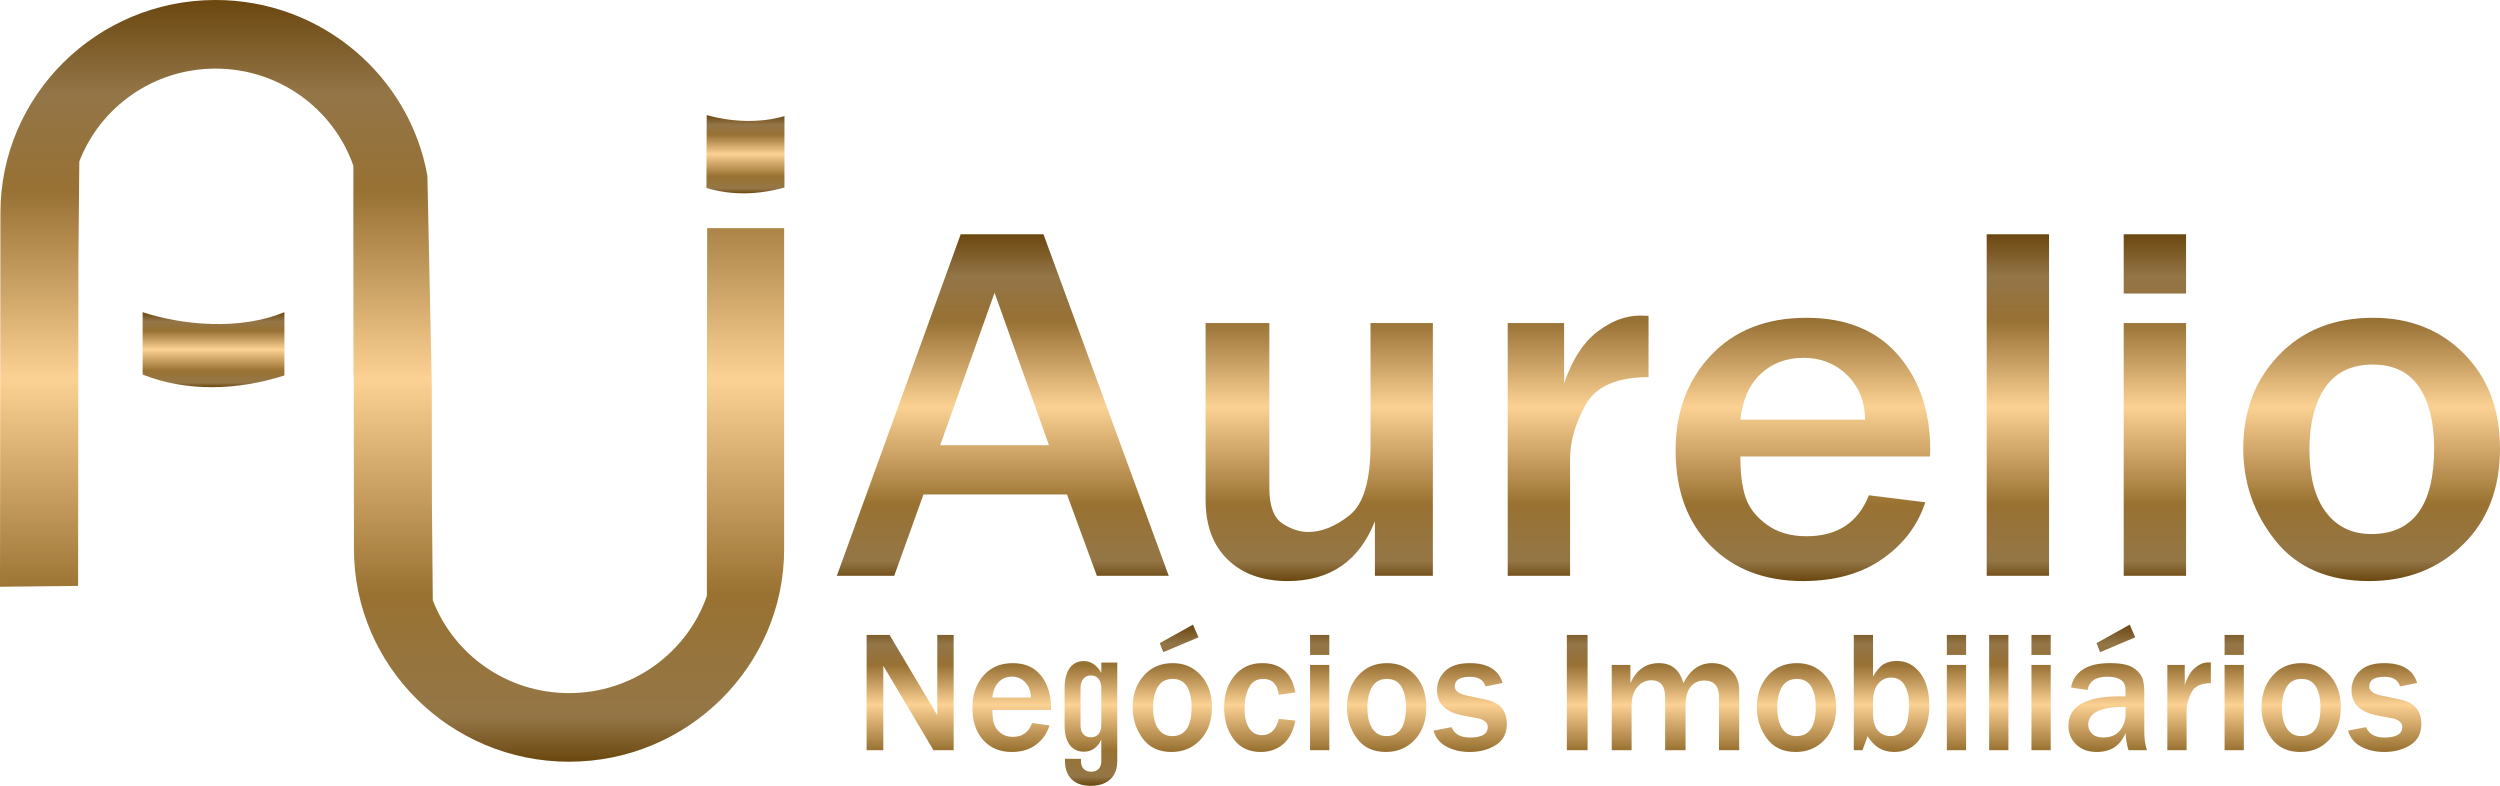
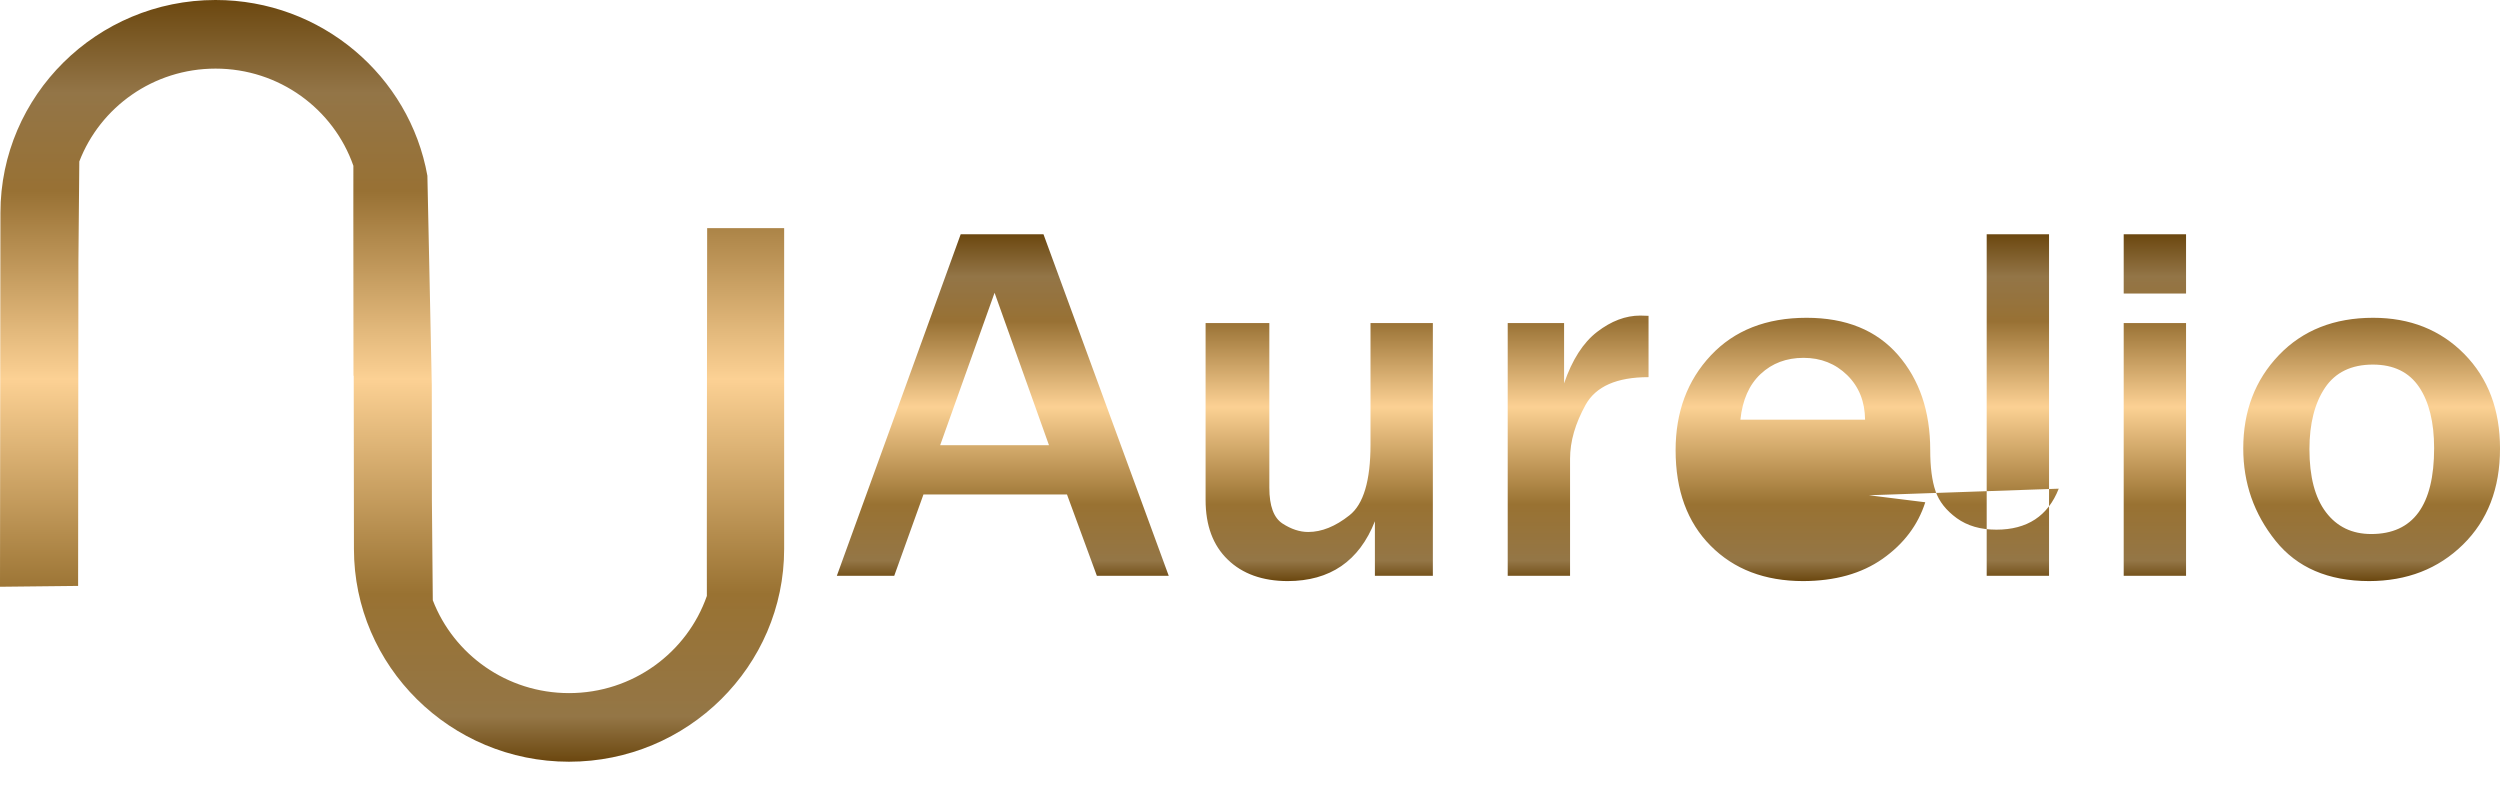
<svg xmlns="http://www.w3.org/2000/svg" xmlns:xlink="http://www.w3.org/1999/xlink" xml:space="preserve" width="573.963mm" height="180.416mm" version="1.0" style="shape-rendering:geometricPrecision; text-rendering:geometricPrecision; image-rendering:optimizeQuality; fill-rule:evenodd; clip-rule:evenodd" viewBox="0 0 60759.39 19098.69">
  <defs>
    <style type="text/css">
   
    .fil4 {fill:url(#id0);fill-rule:nonzero}
    .fil1 {fill:url(#id1);fill-rule:nonzero}
    .fil0 {fill:url(#id2);fill-rule:nonzero}
    .fil3 {fill:url(#id3);fill-rule:nonzero}
    .fil2 {fill:url(#id4);fill-rule:nonzero}
   
  </style>
    <linearGradient id="id0" gradientUnits="userSpaceOnUse" x1="39954.99" y1="19098.68" x2="39954.99" y2="15181.19">
      <stop offset="0" style="stop-opacity:1; stop-color:#6B470F" />
      <stop offset="0.059" style="stop-opacity:1; stop-color:#947646" />
      <stop offset="0.22" style="stop-opacity:1; stop-color:#997232" />
      <stop offset="0.502" style="stop-opacity:1; stop-color:#FCD194" />
      <stop offset="0.749" style="stop-opacity:1; stop-color:#987134" />
      <stop offset="0.878" style="stop-opacity:1; stop-color:#937547" />
      <stop offset="1" style="stop-opacity:1; stop-color:#6B470F" />
    </linearGradient>
    <linearGradient id="id1" gradientUnits="userSpaceOnUse" xlink:href="#id0" x1="9528.93" y1="18512.62" x2="9528.93" y2="-0.16">
  </linearGradient>
    <linearGradient id="id2" gradientUnits="userSpaceOnUse" xlink:href="#id0" x1="5189.35" y1="9409.93" x2="5189.35" y2="7587.45">
  </linearGradient>
    <linearGradient id="id3" gradientUnits="userSpaceOnUse" xlink:href="#id0" x1="40548.86" y1="14122.59" x2="40548.86" y2="5693.56">
  </linearGradient>
    <linearGradient id="id4" gradientUnits="userSpaceOnUse" xlink:href="#id0" x1="18117.28" y1="4698.51" x2="18117.28" y2="2798.57">
  </linearGradient>
  </defs>
  <g id="Camada_x0020_1">
    <g id="_2325101408496">
-       <path class="fil0" d="M6912.24 7587.46l0 1537.9c-1129.72,363.72 -2382.93,402.49 -3445.76,-22.37l0 -1515.54c971.5,316.38 2357.68,447.69 3445.76,0z" />
      <path class="fil1" d="M19057.86 5544.3l0 7797.74c-0.72,2851.73 -2346.46,5171.31 -5229.35,5170.59 -2882.4,-0.71 -5227.2,-2321.48 -5226.49,-5173.2l-5.23 -4214.31 -5.95 12.62 -0.95 -1170.61 -1.43 -1652.33 -0.94 -1172.75 0.94 -1113.05c-479.09,-1374.48 -1798.38,-2361.92 -3350.55,-2361.45 -1511.98,0.48 -2802.49,937.73 -3310.36,2257.02l-21.88 2435.91 -1.43 1625.44 -1.19 1165.14 -4.52 5088.76 -1898.54 20.7 10.95 -9087.31c-0.71,-2851.71 2344.09,-5172.48 5226.48,-5173.19 2573.17,-0.72 4718.14,1846.9 5149.9,4271.63l106.8 5089.94 1.2 1165.14 1.43 1625.44 21.88 2435.91c507.87,1319.28 1798.38,2256.54 3310.35,2257.02 1552.17,0.47 2871.47,-986.97 3350.56,-2361.45l-0.95 -1113.05 0.95 -1172.75 1.43 -1652.32 0.95 -1170.61 4.76 -3830.61 1871.17 0z" />
-       <path class="fil2" d="M19065.47 2822.33l-0.48 1734.75c-631.33,177.85 -1285.98,195.04 -1895.91,11.18l6.18 -1769.67c589.47,160.41 1268.14,204.05 1890.2,23.74z" />
    </g>
-     <path class="fil3" d="M28404.42 13993.91l-1746.61 0 -725.85 -1975.96 -3488.64 0 -709.98 1975.96 -1395 0 3010.04 -8300.28 2011.97 0 3044.06 8300.28zm-2910.23 -3173.58l-1322.42 -3704.92 -1322.42 3704.92 2644.83 0zm9329.49 3173.58l-1408.6 0 0 -1326.3c-381.08,969.3 -1088.79,1452.91 -2120.86,1454.98 -610.17,-2.07 -1095.59,-174.35 -1453.98,-520.97 -360.65,-346.63 -539.86,-830.23 -539.86,-1450.83l0 -4298.55 1549.25 0 0 4001.73c0,442.1 106.61,730.61 319.83,869.68 210.96,136.99 419.63,205.48 623.78,205.48 328.91,0 662.34,-134.92 1002.59,-404.74 342.51,-267.75 512.62,-842.68 512.62,-1722.73l0 -2949.41 1515.22 0 0 6141.67zm3334.41 0l-1515.23 0 0 -6141.67 1370.06 0 0 1465.37c195.07,-570.79 462.72,-990.06 802.98,-1251.59 342.51,-263.6 691.82,-396.43 1050.21,-396.43 49.91,0 115.69,2.07 199.61,6.22l0 1490.27c-771.22,0 -1281.58,224.17 -1531.09,674.57 -249.52,450.41 -376.54,886.28 -376.54,1307.63l0 2845.63zm7263.08 -1957.28l1370.06 170.19c-176.93,554.18 -523.97,1012.89 -1036.62,1374.04 -514.9,361.15 -1159.1,539.65 -1934.86,541.72 -930,-2.07 -1678.54,-286.42 -2245.62,-859.29 -567.07,-570.78 -850.6,-1344.98 -850.6,-2322.58 0,-927.79 285.8,-1695.76 857.41,-2303.91 571.61,-608.14 1347.37,-913.25 2325.01,-913.25 957.21,0 1696.68,300.96 2220.65,900.8 521.72,599.84 784.84,1369.88 784.84,2310.13l-6.82 159.83 -4606.91 0c0,417.19 43.1,751.36 129.3,1002.51 86.19,251.14 258.58,469.08 514.9,655.88 258.59,186.8 578.42,280.2 964.03,280.2 748.53,0 1254.36,-332.09 1515.21,-996.27zm-92.99 -1836.9c-4.54,-442.1 -149.71,-803.25 -435.52,-1083.45 -285.81,-278.13 -637.4,-419.27 -1059.3,-419.27 -417.36,0 -764.4,130.76 -1043.4,392.28 -279.01,261.53 -442.32,630.97 -492.23,1110.43l3030.45 0zm4470.8 3794.18l-1515.22 0 0 -8300.28 1515.22 0 0 8300.28zm3329.86 -6859.82l-1515.22 0 0 -1440.46 1515.22 0 0 1440.46zm0 6859.82l-1515.22 0 0 -6141.67 1515.22 0 0 6141.67zm4448.13 128.68c-993.51,-2.07 -1751.13,-327.94 -2272.83,-979.68 -523.97,-653.81 -784.83,-1401.02 -784.83,-2243.71 0,-909.11 288.08,-1664.62 866.49,-2268.62 578.42,-603.99 1342.83,-907.02 2290.98,-907.02 898.25,0 1637.72,294.73 2216.12,882.12 578.42,589.47 866.49,1353.29 866.49,2293.53 0,969.3 -299.41,1747.64 -900.51,2337.11 -601.09,589.47 -1360.98,884.2 -2281.91,886.28zm52.17 -1143.64c1018.47,0 1528.84,-695.33 1528.84,-2085.97 0,-628.9 -122.49,-1124.97 -365.2,-1486.12 -244.97,-363.24 -619.25,-545.89 -1122.8,-545.89 -523.98,0 -911.86,188.87 -1163.65,562.48 -251.78,375.68 -378.8,873.83 -378.8,1494.43 0,668.33 133.83,1178.93 401.48,1531.79 267.65,352.85 635.12,529.28 1100.12,529.28z" />
-     <path class="fil4" d="M23177.2 18232.81l-490.39 0 -1063.43 -1789.9c-16.11,-27.32 -42.74,-71.46 -79.86,-133.11 -16.81,-27.32 -42.04,-70.76 -75.66,-129.6l0 2052.61 -406.32 0 0 -2801.49 557.64 0 981.48 1649.79c7.71,14.02 67.25,114.19 178.64,301.94l0 -1951.73 397.91 0 0 2801.49zm1906.19 -660.62l423.13 57.44c-54.64,187.05 -161.83,341.87 -320.15,463.77 -159.03,121.9 -357.98,182.14 -597.58,182.84 -287.22,-0.7 -518.4,-96.67 -693.54,-290.02 -175.13,-192.65 -262.71,-453.96 -262.71,-783.92 0,-313.14 88.28,-572.35 264.81,-777.61 176.54,-205.26 416.13,-308.24 718.07,-308.24 295.63,0 524.01,101.58 685.84,304.04 161.13,202.46 242.39,462.36 242.39,779.72l-2.1 53.94 -1422.82 0c0,140.81 13.32,253.6 39.94,338.37 26.61,84.76 79.86,158.32 159.02,221.37 79.86,63.05 178.64,94.57 297.73,94.57 231.19,0 387.4,-112.08 467.97,-336.26zm-28.73 -619.99c-1.4,-149.22 -46.23,-271.12 -134.5,-365.69 -88.27,-93.88 -196.85,-141.51 -327.15,-141.51 -128.9,0 -236.09,44.14 -322.26,132.41 -86.17,88.27 -136.61,212.97 -152.02,374.8l935.93 0zm3417.28 1324.04c-306.83,-0.7 -540.81,-110.69 -701.94,-330.66 -161.83,-220.67 -242.4,-472.86 -242.4,-757.29 0,-306.84 88.97,-561.85 267.61,-765.7 178.64,-203.86 414.73,-306.15 707.55,-306.15 277.42,0 505.8,99.48 684.44,297.74 178.64,198.95 267.6,456.75 267.6,774.11 0,327.15 -92.47,589.86 -278.11,788.81 -185.65,198.96 -420.34,298.44 -704.76,299.14zm16.12 -386.01c314.54,0 472.16,-234.68 472.16,-704.05 0,-212.27 -37.83,-379.7 -112.78,-501.59 -75.67,-122.6 -191.26,-184.25 -346.77,-184.25 -161.83,0 -281.63,63.76 -359.38,189.86 -77.76,126.8 -117,294.92 -117,504.39 0,225.58 41.34,397.91 124,517.01 82.66,119.09 196.15,178.64 339.77,178.64zm505.09 -2709.02l135.21 307.53 -855.38 361.49 -86.17 -219.98 806.33 -449.04zm2086.94 2290.09l402.82 41.34c-52.54,259.9 -152.72,451.85 -301.93,576.55 -149.22,124.69 -329.27,186.34 -540.13,187.04 -285.83,-0.7 -505.8,-104.38 -659.22,-313.14 -154.12,-208.77 -231.19,-464.47 -231.19,-766.4 0,-312.44 84.07,-570.25 252.2,-774.11 168.84,-203.86 393.01,-306.15 673.23,-306.15 451.85,0 720.86,238.19 807.03,714.56l-402.82 55.34c-35.03,-257.1 -161.83,-386.01 -379.7,-386.01 -158.32,0 -273.91,69.36 -345.38,208.77 -72.15,138.71 -107.88,306.84 -107.88,503.7 0,209.46 37.14,370.59 112.09,484.07 74.25,113.49 178.64,170.23 312.44,170.23 205.26,0 341.86,-131.7 408.42,-395.81zm1227.37 -1553.81l-467.96 0 0 -486.18 467.96 0 0 486.18zm0 2315.31l-467.96 0 0 -2072.93 467.96 0 0 2072.93zm1373.77 43.43c-306.83,-0.7 -540.81,-110.69 -701.94,-330.66 -161.83,-220.67 -242.4,-472.86 -242.4,-757.29 0,-306.84 88.97,-561.85 267.61,-765.7 178.64,-203.86 414.73,-306.15 707.55,-306.15 277.42,0 505.8,99.48 684.44,297.74 178.64,198.95 267.6,456.75 267.6,774.11 0,327.15 -92.47,589.86 -278.11,788.81 -185.65,198.96 -420.34,298.44 -704.76,299.14zm16.12 -386.01c314.54,0 472.16,-234.68 472.16,-704.05 0,-212.27 -37.83,-379.7 -112.78,-501.59 -75.67,-122.6 -191.26,-184.25 -346.77,-184.25 -161.83,0 -281.63,63.76 -359.38,189.86 -77.76,126.8 -117,294.92 -117,504.39 0,225.58 41.34,397.91 124,517.01 82.66,119.09 196.15,178.64 339.77,178.64zm1143.29 -133.81l439.24 -84.06c67.25,168.14 215.07,252.2 443.46,252.2 290.02,0 435.04,-85.47 435.04,-256.4 0,-54.64 -22.42,-99.48 -67.95,-135.2 -44.84,-35.73 -98.08,-59.55 -159.73,-72.15l-377.59 -71.47c-418.93,-80.56 -628.39,-285.12 -628.39,-613.68 0,-183.54 66.54,-339.07 198.95,-467.26 133.11,-127.5 330.66,-191.95 593.36,-191.95 437.85,0 705.46,161.13 802.83,482.68l-416.82 84.07c-44.13,-156.23 -168.14,-233.98 -373.4,-233.98 -249.39,0 -374.09,77.75 -374.09,233.98 0,107.88 100.87,182.84 301.93,223.47l445.55 92.48c346.06,71.46 519.1,269.71 519.1,595.46 0,228.38 -88.96,399.32 -266.9,512.11 -177.94,112.79 -388.81,168.84 -634,169.53 -212.27,-0.7 -399.31,-43.43 -562.54,-128.9 -162.53,-85.46 -269.01,-215.76 -318.05,-390.91zm3743.74 476.38l-504.4 0 0 -2801.49 504.4 0 0 2801.49zm3684.19 0l-490.39 0 0 -1291.11c0,-268.31 -119.09,-402.12 -357.28,-402.12 -138.01,0 -248.7,50.44 -331.36,152.02 -82.67,100.87 -123.99,252.2 -123.99,453.26l0 1087.95 -496.69 0 0 -1291.11c0,-271.82 -111.39,-408.42 -334.87,-408.42 -135.2,0 -248.7,54.64 -341.16,164.62 -92.48,109.29 -138.71,258.51 -138.71,446.96l0 1087.95 -482.68 0 0 -2072.93 453.95 0 0 441.35c147.82,-322.96 378.3,-484.78 691.45,-484.78 305.44,0 503.69,161.83 595.46,484.78 166.73,-322.96 397.22,-484.78 691.44,-484.78 199.66,0 360.79,62.35 482.68,187.05 121.2,124.69 182.15,279.51 182.15,463.76l0 1465.55zm1373.77 43.43c-306.83,-0.7 -540.81,-110.69 -701.94,-330.66 -161.83,-220.67 -242.4,-472.86 -242.4,-757.29 0,-306.84 88.97,-561.85 267.61,-765.7 178.64,-203.86 414.73,-306.15 707.55,-306.15 277.42,0 505.8,99.48 684.44,297.74 178.64,198.95 267.6,456.75 267.6,774.11 0,327.15 -92.47,589.86 -278.11,788.81 -185.65,198.96 -420.34,298.44 -704.76,299.14zm16.12 -386.01c314.54,0 472.16,-234.68 472.16,-704.05 0,-212.27 -37.83,-379.7 -112.78,-501.59 -75.67,-122.6 -191.26,-184.25 -346.77,-184.25 -161.83,0 -281.63,63.76 -359.38,189.86 -77.76,126.8 -117,294.92 -117,504.39 0,225.58 41.34,397.91 124,517.01 82.66,119.09 196.15,178.64 339.77,178.64zm1607.06 342.57l-211.57 0 0 -2801.49 467.97 0 0 1011.59c88.96,-154.12 177.94,-256.4 266.9,-305.44 88.97,-49.74 193.35,-74.26 312.44,-74.26 226.98,0 414.73,96.67 563.94,289.32 149.22,193.35 224.18,460.96 224.18,802.83 0,308.94 -73.56,573.05 -220.67,792.33 -147.11,218.57 -358.68,327.86 -633.29,328.56 -276.72,-0.7 -491.09,-128.2 -644.51,-383.9l-125.39 340.47zm256.4 -884.79c0,184.95 39.93,321.55 120.49,409.82 79.86,88.27 183.55,132.4 311.05,132.4 122.6,0 226.27,-51.14 309.64,-152.01 83.36,-101.58 128.21,-299.84 133.11,-595.47 0,-215.77 -37.14,-382.5 -112.79,-499.49 -74.96,-117 -181.44,-175.84 -318.04,-175.84 -128.21,0 -234.69,50.44 -318.05,149.92 -83.36,100.17 -125.39,240.99 -125.39,423.13l0 307.54zm2261.37 -1430.52l-467.96 0 0 -486.18 467.96 0 0 486.18zm0 2315.31l-467.96 0 0 -2072.93 467.96 0 0 2072.93zm1028.4 0l-467.96 0 0 -2801.49 467.96 0 0 2801.49zm1028.4 -2315.31l-467.96 0 0 -486.18 467.96 0 0 486.18zm0 2315.31l-467.96 0 0 -2072.93 467.96 0 0 2072.93zm2336.33 0l-445.55 0c-39.93,-126.1 -63.75,-265.51 -72.15,-418.93 -123.99,308.24 -357.98,461.66 -701.95,462.36 -206.66,-0.7 -371.99,-60.94 -497.39,-182.14 -125.39,-121.2 -187.74,-273.21 -187.74,-456.76 0,-475.67 418.23,-713.85 1253.98,-713.85 32.93,0 77.07,0.7 133.11,2.1l0 -156.22c0,-215.07 -146.41,-322.26 -439.24,-322.26 -284.42,0 -445.55,107.18 -484.08,322.26l-397.9 -59.56c21.71,-172.33 110.69,-314.54 266.2,-425.93 156.23,-111.4 381.8,-167.44 677.43,-167.44 160.43,0 290.73,14.02 392.31,40.64 100.87,26.61 186.34,71.46 256.4,135.2 70.05,63.75 118.39,132.4 145.01,207.36 26.62,74.26 39.94,200.36 39.94,378.3l0 935.93c0,135.9 20.31,275.32 61.64,418.93zm-517.71 -1055.03c-604.57,0 -907.22,144.31 -907.22,432.94 0,86.16 30.83,159.72 91.78,220.66 60.94,60.95 152.71,91.78 276.02,91.78 177.94,0 312.44,-56.75 403.51,-169.53 90.37,-112.79 135.9,-240.99 135.9,-384.61l0 -191.25zm101.58 -1996.56l135.2 307.53 -855.38 361.49 -86.16 -219.98 806.33 -449.04zm1382.19 3051.59l-467.97 0 0 -2072.93 423.13 0 0 494.59c60.24,-192.64 142.91,-334.16 248,-422.42 105.79,-88.97 213.67,-133.81 324.35,-133.81 15.41,0 35.73,0.7 61.65,2.1l0 503c-238.19,0 -395.81,75.66 -472.87,227.67 -77.06,152.02 -116.29,299.14 -116.29,441.35l0 960.45zm1391.29 -2315.31l-467.96 0 0 -486.18 467.96 0 0 486.18zm0 2315.31l-467.96 0 0 -2072.93 467.96 0 0 2072.93zm1373.77 43.43c-306.83,-0.7 -540.81,-110.69 -701.94,-330.66 -161.83,-220.67 -242.4,-472.86 -242.4,-757.29 0,-306.84 88.97,-561.85 267.61,-765.7 178.64,-203.86 414.73,-306.15 707.55,-306.15 277.42,0 505.8,99.48 684.44,297.74 178.64,198.95 267.6,456.75 267.6,774.11 0,327.15 -92.47,589.86 -278.11,788.81 -185.65,198.96 -420.34,298.44 -704.76,299.14zm16.12 -386.01c314.54,0 472.16,-234.68 472.16,-704.05 0,-212.27 -37.83,-379.7 -112.78,-501.59 -75.67,-122.6 -191.26,-184.25 -346.77,-184.25 -161.83,0 -281.63,63.76 -359.38,189.86 -77.76,126.8 -117,294.92 -117,504.39 0,225.58 41.34,397.91 124,517.01 82.66,119.09 196.15,178.64 339.77,178.64zm1143.29 -133.81l439.24 -84.06c67.25,168.14 215.07,252.2 443.46,252.2 290.02,0 435.04,-85.47 435.04,-256.4 0,-54.64 -22.42,-99.48 -67.95,-135.2 -44.84,-35.73 -98.08,-59.55 -159.73,-72.15l-377.59 -71.47c-418.93,-80.56 -628.39,-285.12 -628.39,-613.68 0,-183.54 66.54,-339.07 198.95,-467.26 133.11,-127.5 330.66,-191.95 593.36,-191.95 437.85,0 705.46,161.13 802.83,482.68l-416.82 84.07c-44.13,-156.23 -168.14,-233.98 -373.4,-233.98 -249.39,0 -374.09,77.75 -374.09,233.98 0,107.88 100.87,182.84 301.93,223.47l445.55 92.48c346.06,71.46 519.1,269.71 519.1,595.46 0,228.38 -88.96,399.32 -266.9,512.11 -177.94,112.79 -388.81,168.84 -634,169.53 -212.27,-0.7 -399.31,-43.43 -562.54,-128.9 -162.53,-85.46 -269.01,-215.76 -318.05,-390.91zm-30561.46 1342.25c-198.25,0 -351.68,-52.54 -459.57,-159.02 -108.58,-105.79 -162.53,-254.3 -162.53,-446.25l0 -51.14 388.11 0 0 51.14c0,83.36 21.71,147.81 65.84,194.05 43.43,45.54 104.39,68.65 182.84,68.65 77.76,0 138.01,-22.41 181.44,-67.95 42.74,-44.83 64.46,-108.58 64.46,-190.55l0 -2395.17 388.1 0 0 2395.17c0,127.5 -25.22,235.39 -76.36,325.05 -50.44,89.67 -124,158.32 -221.37,205.26 -97.38,47.64 -214.38,70.76 -350.98,70.76zm-161.83 -828.75c-98.78,0 -183.55,-25.22 -253.6,-74.96 -70.76,-49.73 -124,-122.6 -161.13,-217.87 -37.14,-94.57 -55.34,-209.46 -55.34,-343.27l0 -909.31c0,-138.71 18.21,-257.1 55.34,-356.58 37.12,-98.78 90.37,-174.44 161.13,-225.58 70.05,-51.14 154.82,-77.07 253.6,-77.07 96.67,0 186.34,32.93 267.61,98.78 81.26,65.86 147.11,157.62 198.25,276.72l-43.43 291.43c0,-65.15 -9.81,-121.9 -29.43,-168.84 -20.31,-47.64 -49.03,-83.36 -86.17,-109.28 -37.82,-25.23 -83.36,-37.83 -136.6,-37.83 -79.86,0 -141.51,28.02 -185.65,84.06 -44.83,56.05 -67.25,134.5 -67.25,233.99l0 895.3c0,91.78 22.42,162.53 67.25,212.97 44.13,51.14 105.79,76.37 185.65,76.37 53.24,0 98.78,-11.91 136.6,-36.44 37.14,-23.82 65.86,-58.14 86.17,-104.38 19.62,-45.54 29.43,-100.88 29.43,-165.33l28.72 285.12c-38.53,117.69 -96.67,209.46 -175.13,274.62 -79.16,64.45 -170.94,97.37 -276.02,97.37z" />
+     <path class="fil3" d="M28404.42 13993.91l-1746.61 0 -725.85 -1975.96 -3488.64 0 -709.98 1975.96 -1395 0 3010.04 -8300.28 2011.97 0 3044.06 8300.28zm-2910.23 -3173.58l-1322.42 -3704.92 -1322.42 3704.92 2644.83 0zm9329.49 3173.58l-1408.6 0 0 -1326.3c-381.08,969.3 -1088.79,1452.91 -2120.86,1454.98 -610.17,-2.07 -1095.59,-174.35 -1453.98,-520.97 -360.65,-346.63 -539.86,-830.23 -539.86,-1450.83l0 -4298.55 1549.25 0 0 4001.73c0,442.1 106.61,730.61 319.83,869.68 210.96,136.99 419.63,205.48 623.78,205.48 328.91,0 662.34,-134.92 1002.59,-404.74 342.51,-267.75 512.62,-842.68 512.62,-1722.73l0 -2949.41 1515.22 0 0 6141.67zm3334.41 0l-1515.23 0 0 -6141.67 1370.06 0 0 1465.37c195.07,-570.79 462.72,-990.06 802.98,-1251.59 342.51,-263.6 691.82,-396.43 1050.21,-396.43 49.91,0 115.69,2.07 199.61,6.22l0 1490.27c-771.22,0 -1281.58,224.17 -1531.09,674.57 -249.52,450.41 -376.54,886.28 -376.54,1307.63l0 2845.63zm7263.08 -1957.28l1370.06 170.19c-176.93,554.18 -523.97,1012.89 -1036.62,1374.04 -514.9,361.15 -1159.1,539.65 -1934.86,541.72 -930,-2.07 -1678.54,-286.42 -2245.62,-859.29 -567.07,-570.78 -850.6,-1344.98 -850.6,-2322.58 0,-927.79 285.8,-1695.76 857.41,-2303.91 571.61,-608.14 1347.37,-913.25 2325.01,-913.25 957.21,0 1696.68,300.96 2220.65,900.8 521.72,599.84 784.84,1369.88 784.84,2310.13c0,417.19 43.1,751.36 129.3,1002.51 86.19,251.14 258.58,469.08 514.9,655.88 258.59,186.8 578.42,280.2 964.03,280.2 748.53,0 1254.36,-332.09 1515.21,-996.27zm-92.99 -1836.9c-4.54,-442.1 -149.71,-803.25 -435.52,-1083.45 -285.81,-278.13 -637.4,-419.27 -1059.3,-419.27 -417.36,0 -764.4,130.76 -1043.4,392.28 -279.01,261.53 -442.32,630.97 -492.23,1110.43l3030.45 0zm4470.8 3794.18l-1515.22 0 0 -8300.28 1515.22 0 0 8300.28zm3329.86 -6859.82l-1515.22 0 0 -1440.46 1515.22 0 0 1440.46zm0 6859.82l-1515.22 0 0 -6141.67 1515.22 0 0 6141.67zm4448.13 128.68c-993.51,-2.07 -1751.13,-327.94 -2272.83,-979.68 -523.97,-653.81 -784.83,-1401.02 -784.83,-2243.71 0,-909.11 288.08,-1664.62 866.49,-2268.62 578.42,-603.99 1342.83,-907.02 2290.98,-907.02 898.25,0 1637.72,294.73 2216.12,882.12 578.42,589.47 866.49,1353.29 866.49,2293.53 0,969.3 -299.41,1747.64 -900.51,2337.11 -601.09,589.47 -1360.98,884.2 -2281.91,886.28zm52.17 -1143.64c1018.47,0 1528.84,-695.33 1528.84,-2085.97 0,-628.9 -122.49,-1124.97 -365.2,-1486.12 -244.97,-363.24 -619.25,-545.89 -1122.8,-545.89 -523.98,0 -911.86,188.87 -1163.65,562.48 -251.78,375.68 -378.8,873.83 -378.8,1494.43 0,668.33 133.83,1178.93 401.48,1531.79 267.65,352.85 635.12,529.28 1100.12,529.28z" />
  </g>
</svg>